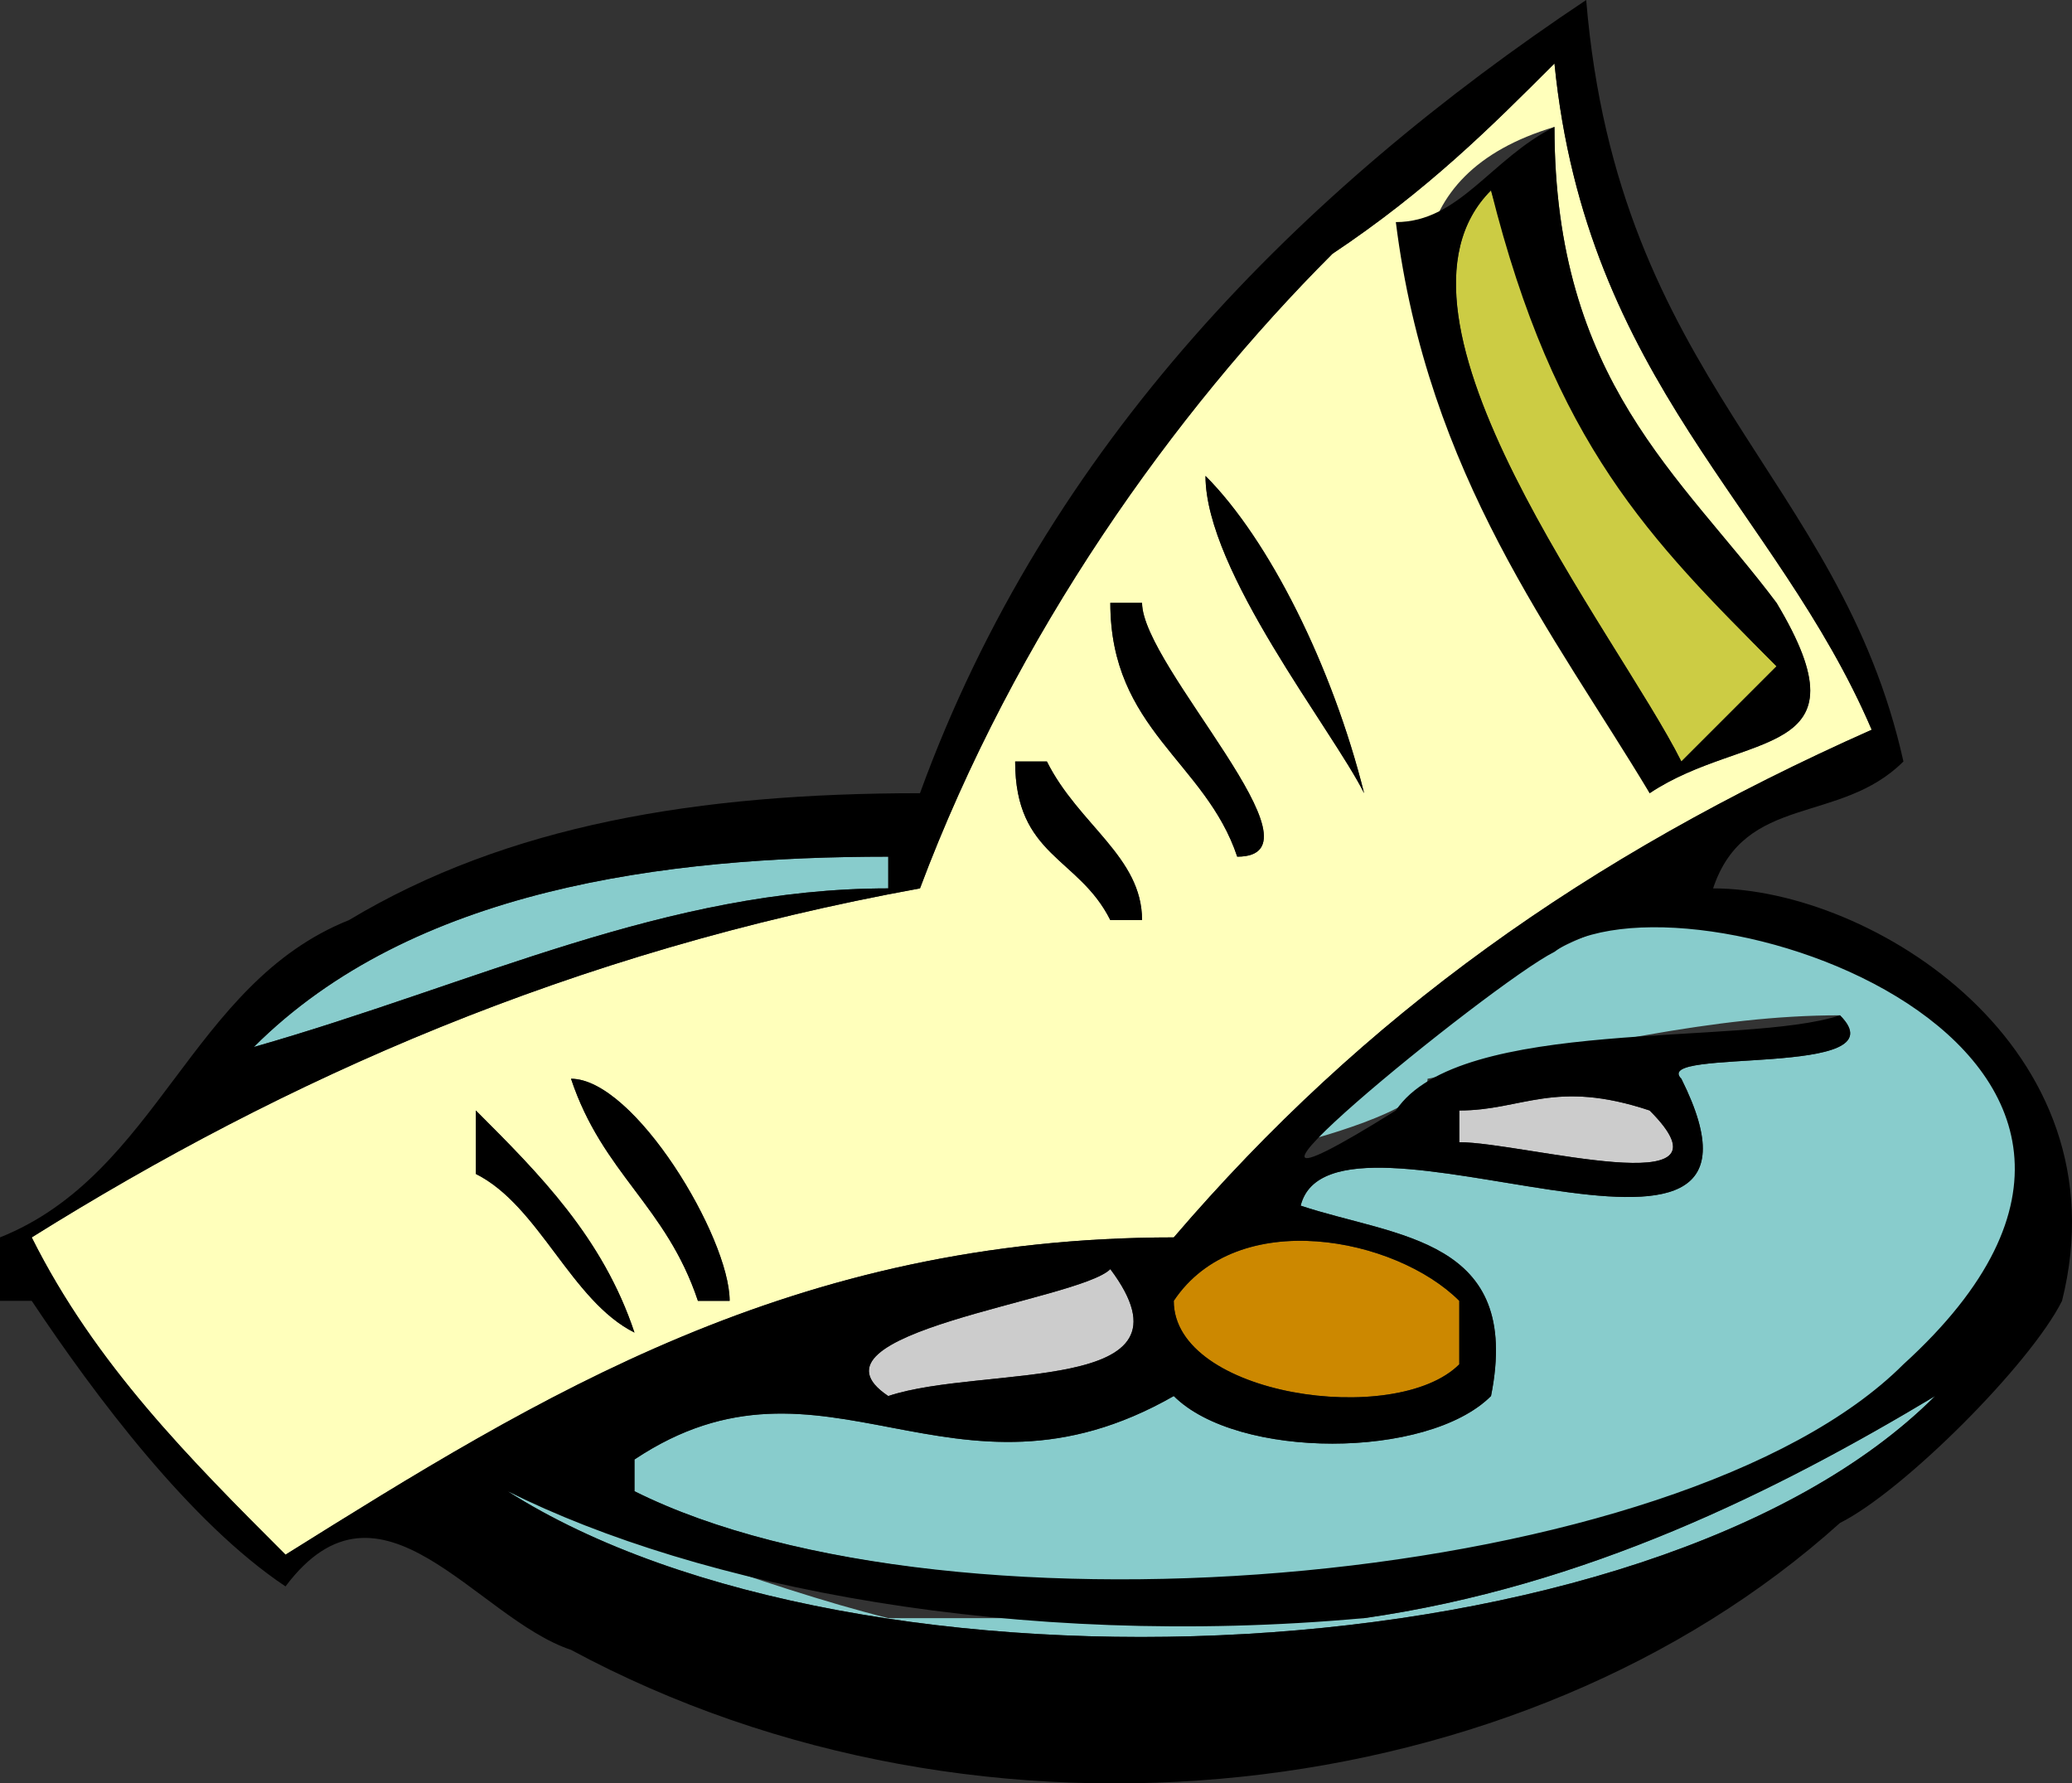
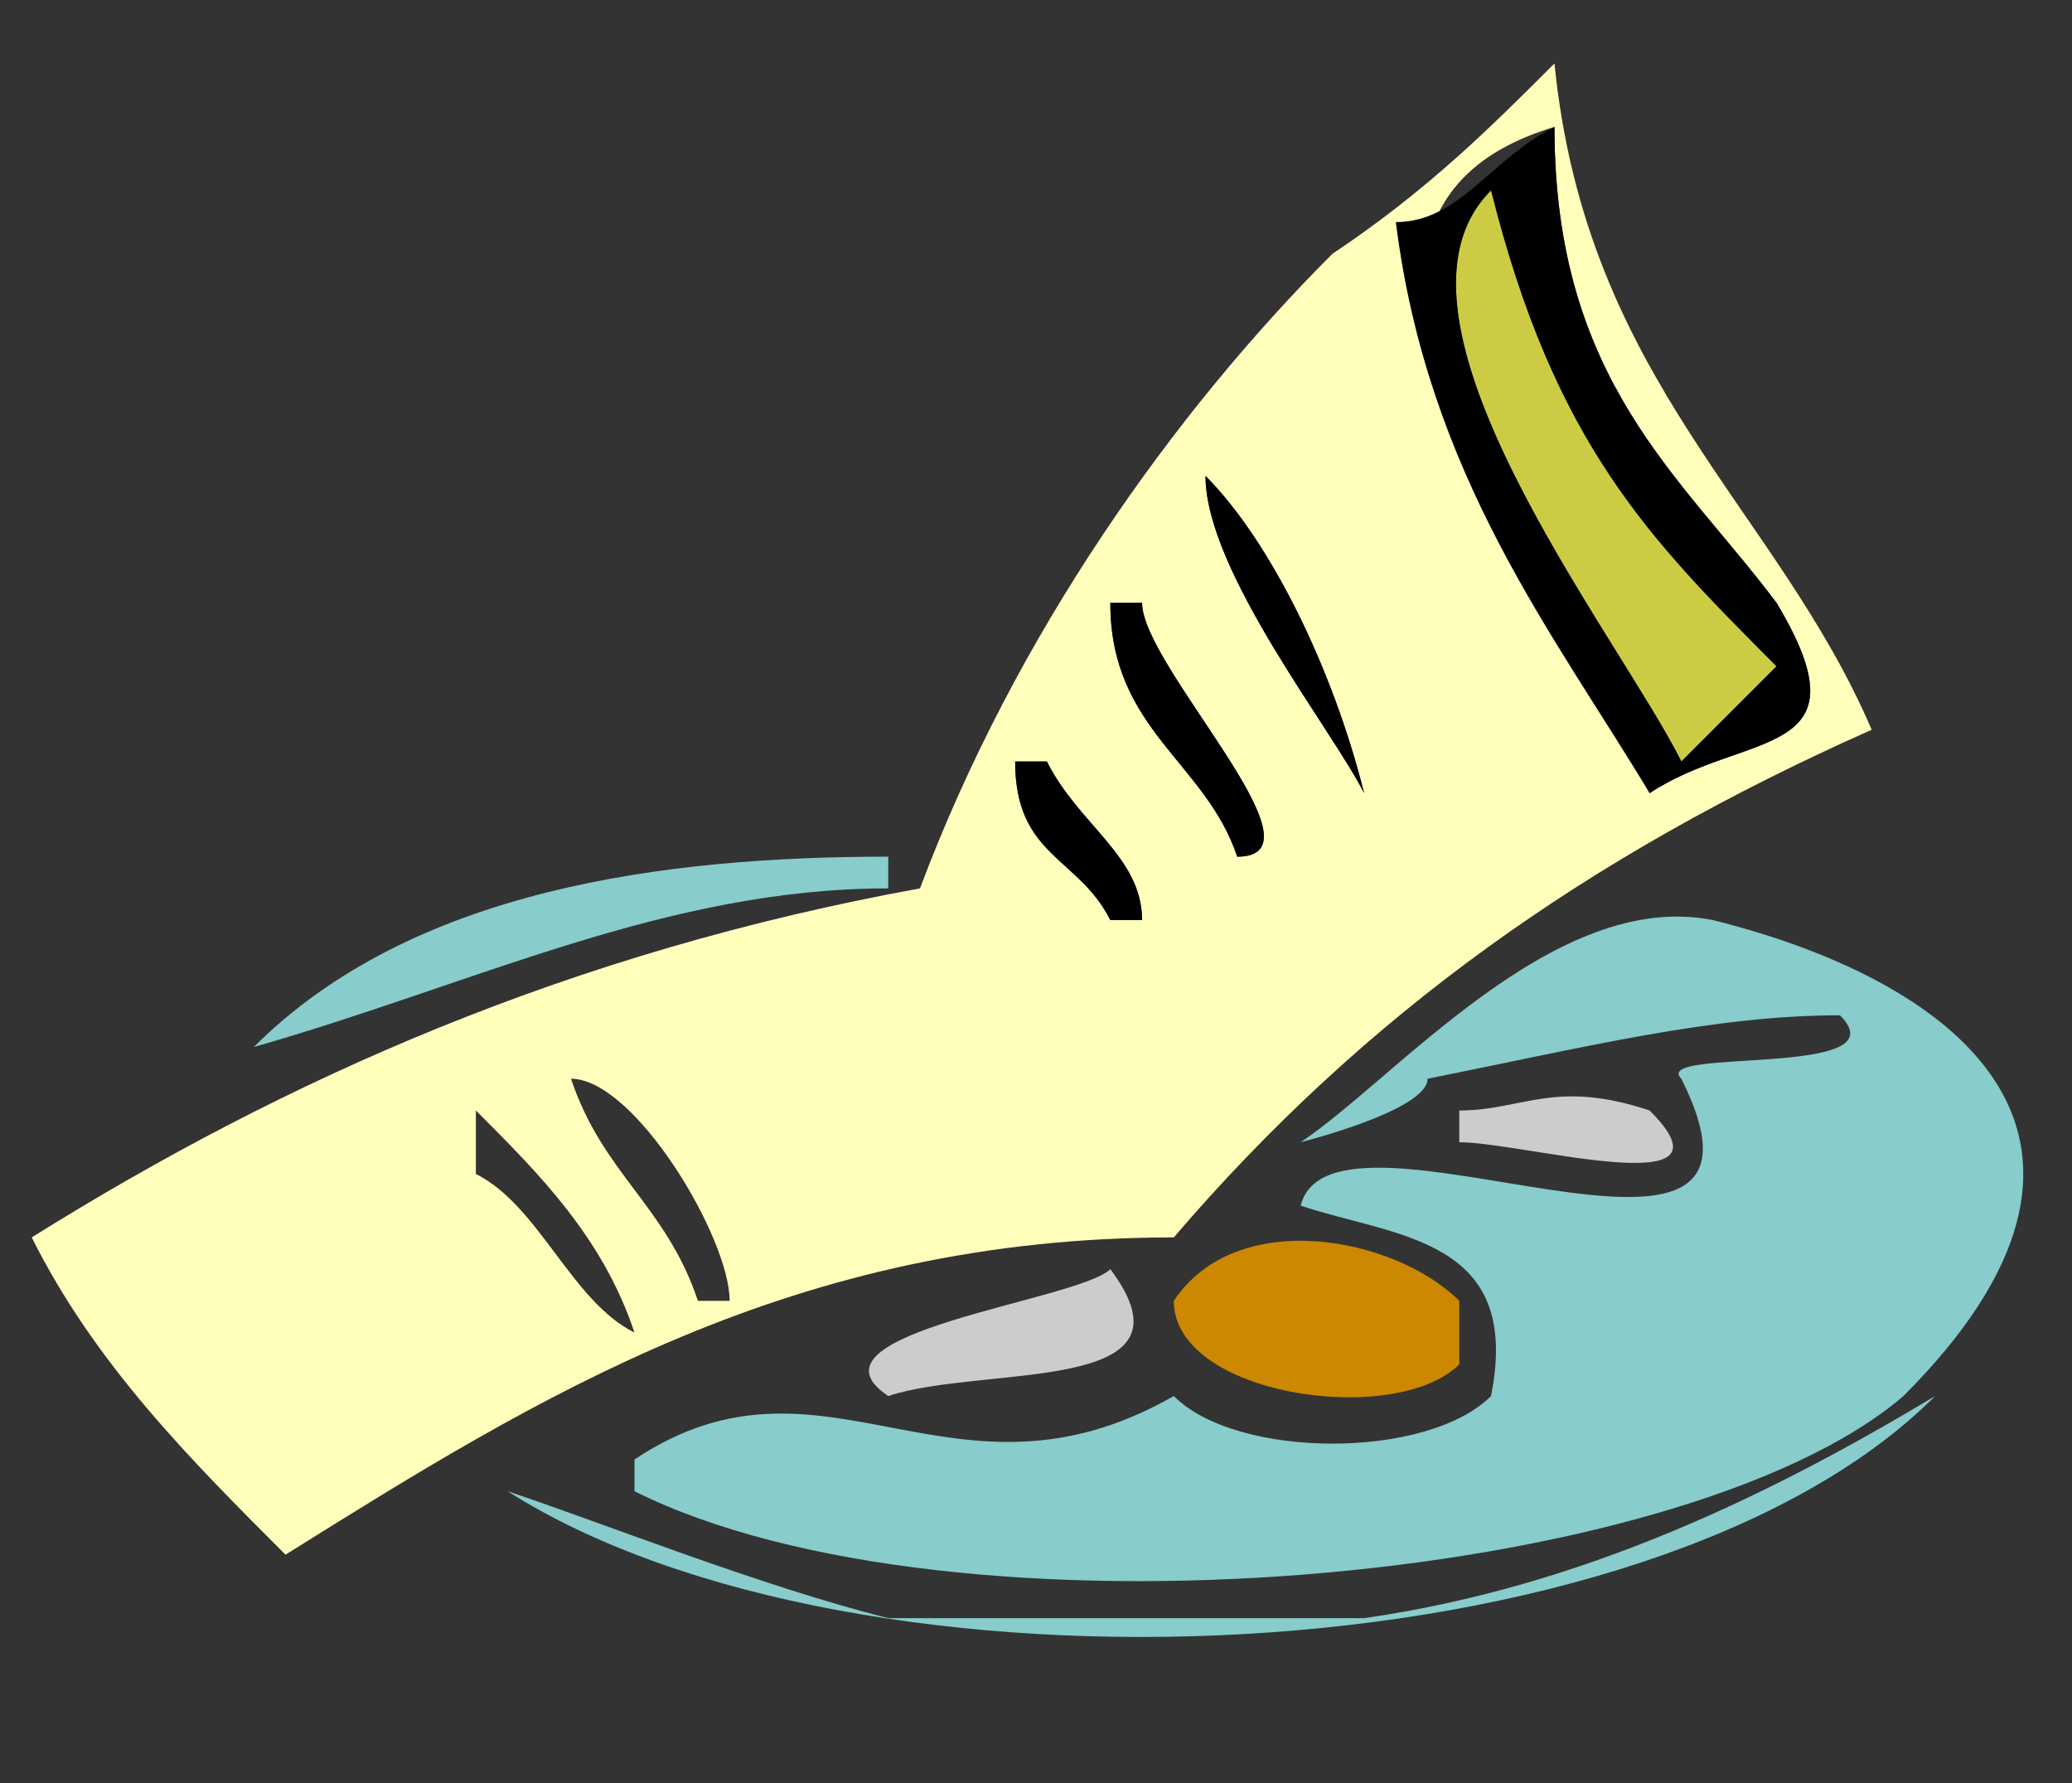
<svg xmlns="http://www.w3.org/2000/svg" width="65.314" height="56.209" version="1.2">
  <rect width="100%" height="100%" fill="#333333" stroke="none" />
  <g fill="none" fill-rule="evenodd" stroke-linecap="square" stroke-linejoin="bevel" font-family="'Sans Serif'" font-size="12.5" font-weight="400">
    <path d="M46 35v1c2 0 9 2 6-1-3-1-4 0-6 0m-11 5c-1 1-10 2-7 4 3-1 10 0 7-4" fill="#ccc" />
    <path d="M8 33c7-2 13-5 20-5v-1c-7 0-15 1-20 6m33 3s4-1 4-2c5-1 9-2 13-2 2 2-6 1-5 2 4 8-11 0-12 4 3 1 7 1 6 6-2 2-8 2-10 0-7 4-11-2-17 2v1c10 5 33 3 40-3 8-8 2-13-6-15-5-1-10 5-13 7" fill="#8cc" />
    <path d="M16 47c11 7 36 6 45-3-5 3-11 6-18 7H28c-4-1-9-3-12-4" fill="#8cc" />
    <path d="M29 28C18 30 9 34 1 39c2 4 5 7 8 10 8-5 16-10 28-10 6-7 13-12 22-16-3-7-9-11-10-21-2 2-4 4-7 6-5 5-10 12-13 20M49 4c0 8 4 11 7 15 3 5-1 4-4 6-2-5-13-18-3-21M38 15c2 2 4 6 5 10-1-2-5-7-5-10m-3 4h1c0 2 6 8 3 8-1-3-4-4-4-8m-3 5h1c1 2 3 3 3 5h-1c-1-2-3-2-3-5M18 34c2 0 5 5 5 7h-1c-1-3-3-4-4-7m-3 1c2 2 4 4 5 7-2-1-3-4-5-5v-2" fill="#ffb" />
    <path d="M47 6c-4 4 4 14 6 18l3-3c-4-4-7-8-9-15" fill="#cc4" />
    <path d="M37 41c0 3 7 4 9 2v-2c-2-2-7-3-9 0" fill="#c80" />
    <path d="M38 15c0 3 4 8 5 10-1-4-3-8-5-10m6-8c1 8 5 13 8 18 3-2 7-1 4-6-3-4-7-7-7-15-2 1-3 3-5 3m3-1c2 8 5 11 9 15l-3 3c-2-4-10-14-6-18M35 19c0 4 3 5 4 8 3 0-3-6-3-8h-1m-3 5c0 3 2 3 3 5h1c0-2-2-3-3-5h-1" fill="#000" />
-     <path d="M29 25c-7 0-13 1-18 4-5 2-6 8-11 10v2h1c2 3 5 7 8 9 3-4 6 1 9 2 13 7 30 5 40-4 2-1 6-5 7-7 2-8-6-13-11-13 1-3 4-2 6-4-2-9-9-12-10-24-9 6-17 14-21 25M49 2c1 10 7 14 10 21-9 4-16 9-22 16-12 0-20 5-28 10-3-3-6-6-8-10 8-5 17-9 28-11 3-8 8-15 13-20 3-2 5-4 7-6M28 27v1c-7 0-13 3-20 5 5-5 13-6 20-6m-8 20v-1c6-4 10 2 17-2 2 2 8 2 10 0 1-5-3-5-6-6 1-4 16 4 12-4-1-1 7 0 5-2-3 1-12 0-14 3-8 5 3-4 5-5 4-3 22 3 11 13-7 7-30 9-40 4m32-12c3 3-4 1-6 1v-1c2 0 3-1 6 0m-6 6v2c-2 2-9 1-9-2 2-3 7-2 9 0m-11-1c3 4-4 3-7 4-3-2 6-3 7-4m26 4c-9 9-34 10-45 3 6 3 16 5 27 4 7-1 13-4 18-7" fill="#000" />
-     <path d="M18 34c1 3 3 4 4 7h1c0-2-3-7-5-7m-3 1v2c2 1 3 4 5 5-1-3-3-5-5-7" fill="#000" />
  </g>
</svg>